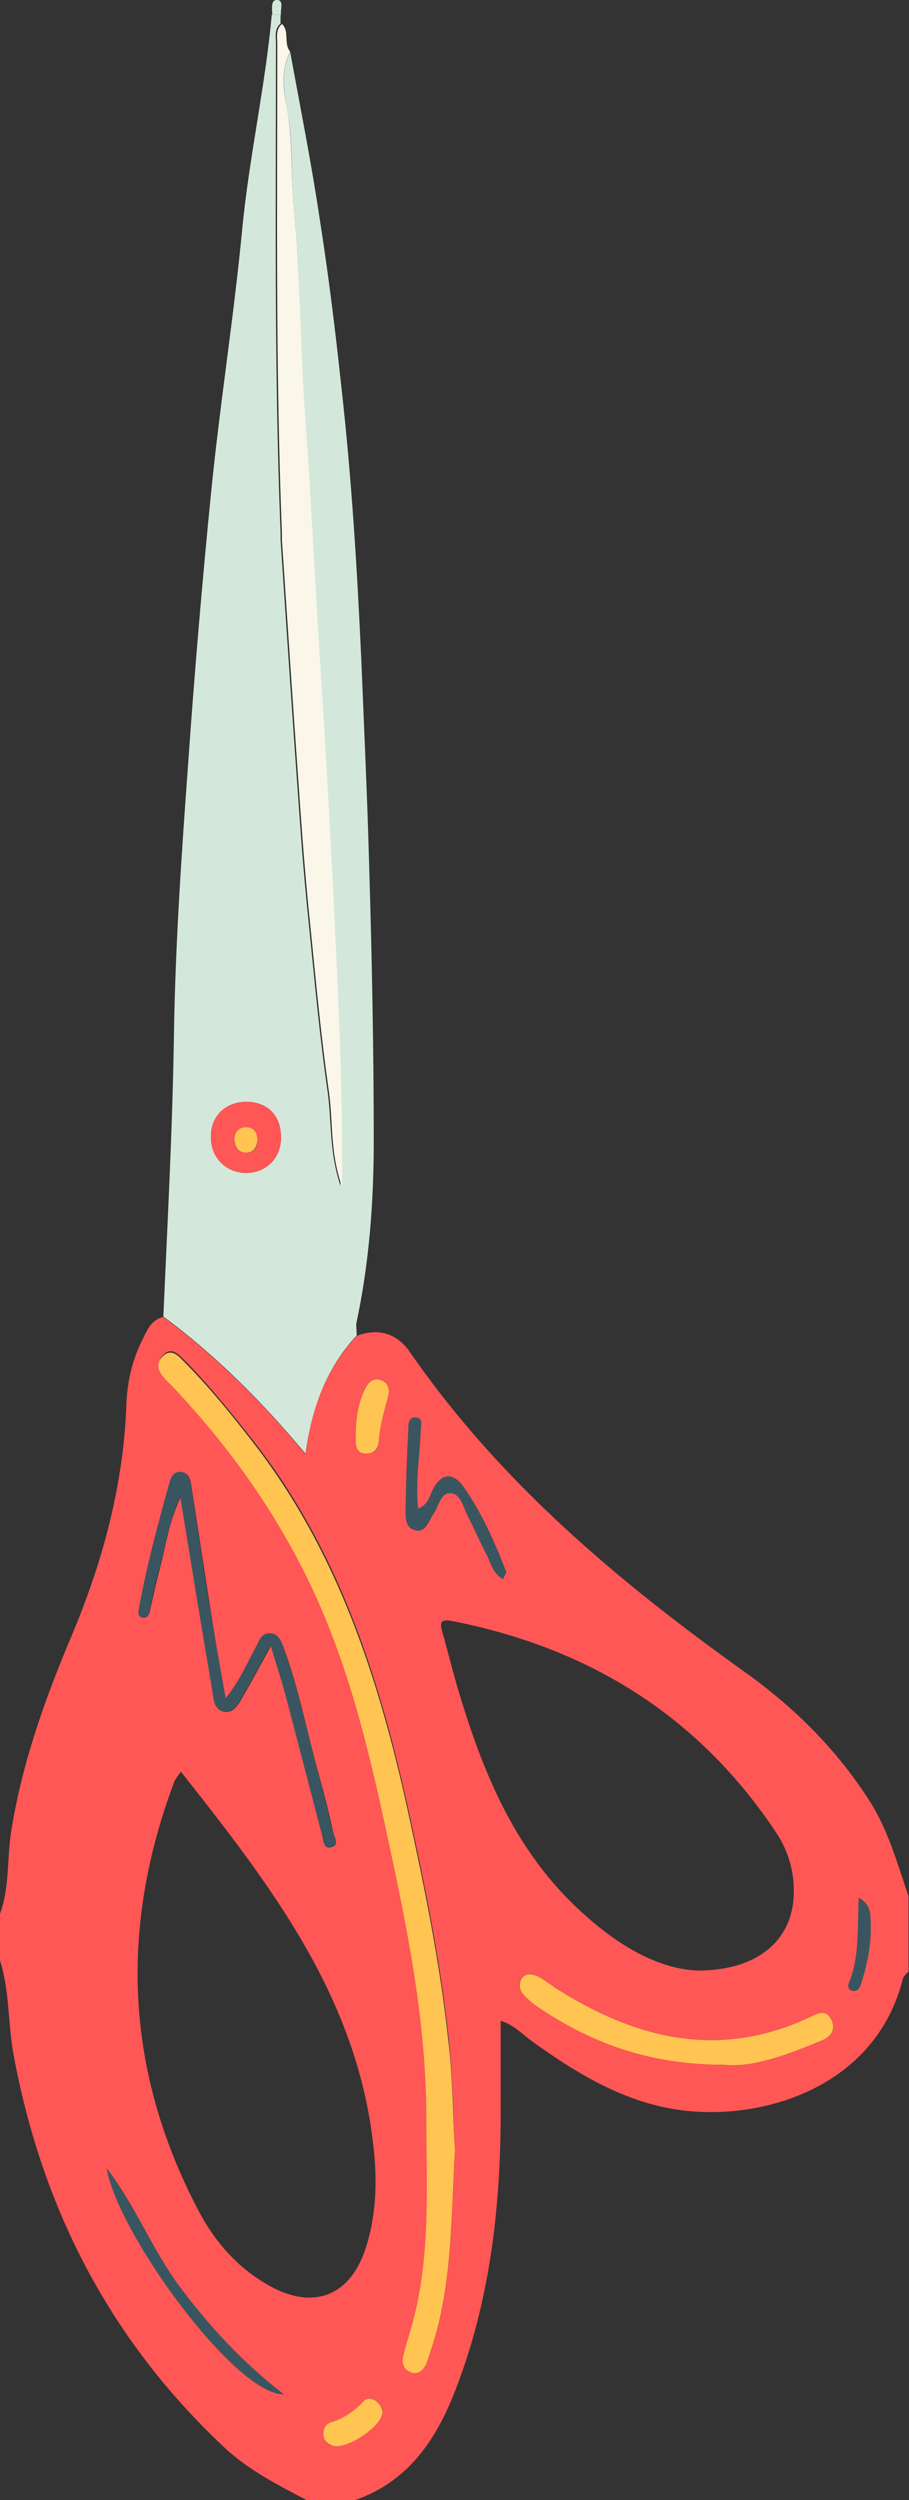
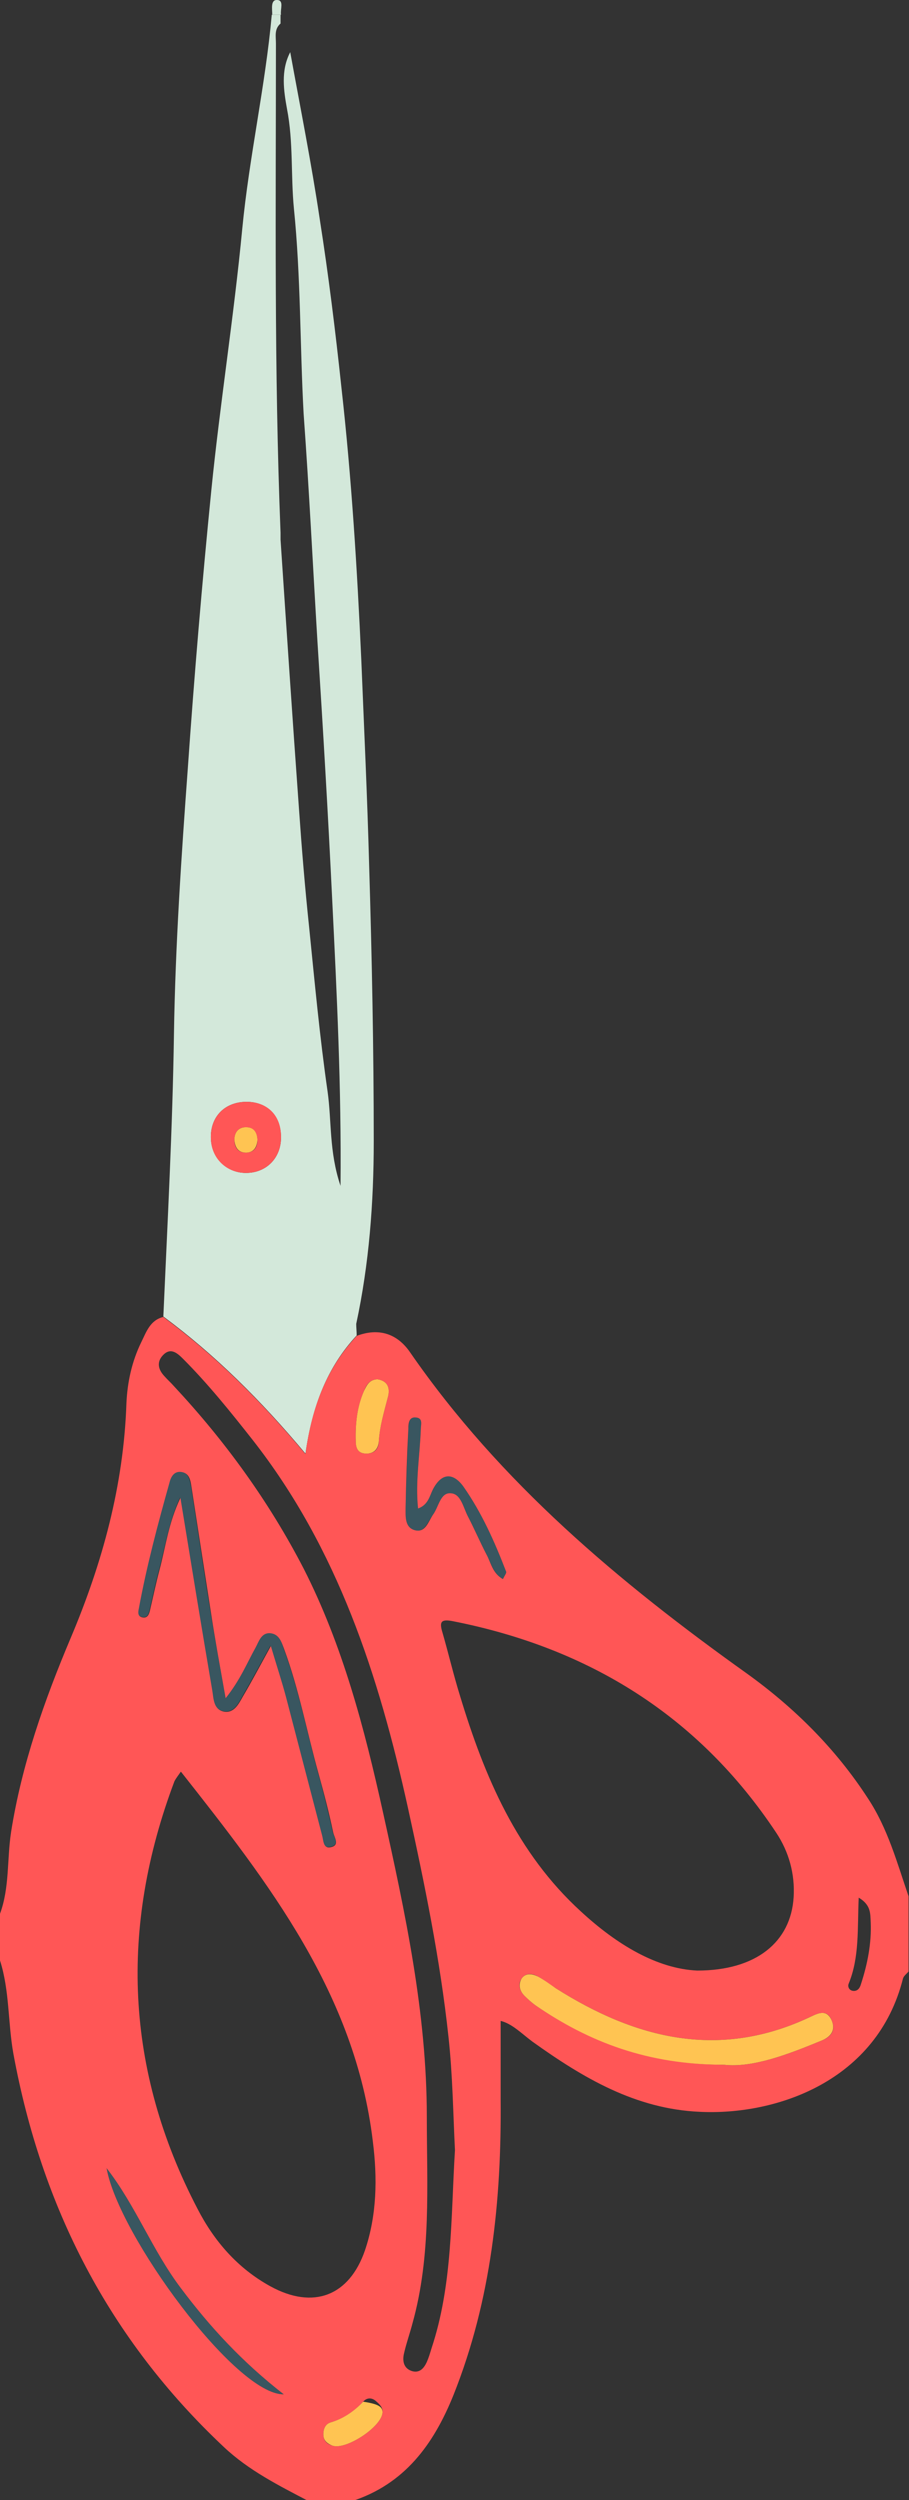
<svg xmlns="http://www.w3.org/2000/svg" id="Colors" x="0px" y="0px" viewBox="0 0 197 541.6" xml:space="preserve">
  <rect x="0" y="0" width="197" height="541.6" fill="#333333" stroke="none" />
  <g id="Color_5">
    <path fill="#D3E8DA" d="M77.3,289.3c-6.4,6.9-9.6,15.2-11.1,25.6c-9.7-11.6-19.6-21.4-30.8-29.7c0.9-20.4,2-40.8,2.3-61.2  c0.3-19.2,1.6-38.4,3-57.5c1.4-20.1,3.1-40.3,5.1-60.3c1.9-18.9,4.9-37.7,6.7-56.6c1.5-15.6,5-30.9,6.4-46.4c0.6,0,1.3,0,1.9,0  c0,0.6,0,1.3,0,1.9c-1.4,1.2-1,2.8-1,4.3c0,35.3-0.4,70.7,1,106c0,0.5,0,1,0,1.5c1.3,19.5,2.6,39,4,58.4c0.6,8.6,1.3,17.1,2.2,25.6  c1.2,11.9,2.3,23.8,4,35.6c0.9,6.4,0.3,13,2.8,20.4c0.2-21.4-0.8-41.6-1.8-61.9c-0.9-18.7-2-37.3-3.2-56c-1-16.5-1.8-32.9-3-49.4  C65,74.9,65.2,60,63.7,45.2C63,38,63.6,30.8,62.2,23.6c-0.7-3.9-1.4-8.3,0.7-12.3c2.2,12.1,4.6,24.1,6.4,36.2  c1.9,12.1,3.4,24.3,4.7,36.5c2.2,19.6,3.4,39.2,4.3,58.9c0.6,14.8,1.3,29.6,1.7,44.5c0.6,19.9,1,39.9,1,59.8  c0,13.3-1,26.6-3.8,39.6C77.2,287.6,77.3,288.4,77.3,289.3z M60.9,246.2c-0.1-4.6-3.1-7.6-7.7-7.5c-4.5,0.1-7.6,3.2-7.5,7.8  c0.1,4.4,3.5,7.7,7.8,7.6C57.9,254,61,250.7,60.9,246.2z" />
    <path fill="#D3E8DA" d="M60.9,3.2c-0.6,0-1.3,0-1.9,0C59,1.9,58.6-0.1,60.1,0C61.6,0.1,60.7,2,60.9,3.2z" />
  </g>
  <g id="Color_4">
-     <path fill="#FBF6EA" d="M62.9,11.2c-2.1,4-1.5,8.4-0.7,12.3c1.3,7.2,0.8,14.5,1.5,21.7C65.2,60,65,74.9,66.1,89.7  c1.2,16.5,2,32.9,3,49.4c1.2,18.7,2.3,37.3,3.2,56c1,20.2,2,40.4,1.8,61.9c-2.6-7.4-1.9-14-2.8-20.4c-1.7-11.8-2.8-23.7-4-35.6  c-0.9-8.5-1.6-17.1-2.2-25.6c-1.4-19.5-2.7-39-4-58.4c0-0.5,0-1,0-1.5c-1.4-35.3-1-70.7-1-106c0-1.5-0.4-3.1,1-4.3  C62.8,6.7,61.4,9.5,62.9,11.2z" />
-   </g>
+     </g>
  <g id="Color_3">
    <path fill="#395660" d="M90.6,326.8c2.2-0.9,2.5-2.7,3.2-4.1c1.9-3.7,4.4-3.8,6.6-0.7c4,5.7,6.8,12,9.3,18.5  c0.1,0.3-0.4,0.8-0.7,1.6c-2.2-1.3-2.6-3.6-3.6-5.4c-1.4-2.7-2.6-5.5-4-8.2c-1-1.9-1.5-4.9-3.7-5c-2.3-0.1-2.6,3.1-3.9,4.7  c-1.1,1.4-1.7,3.9-3.9,3.3c-2.2-0.6-2-3-2-4.8c0.1-5.7,0.4-11.5,0.6-17.2c0.1-1.1,0.1-2.7,1.8-2.4c1.4,0.2,0.9,1.6,0.9,2.5  C91,315.3,90,320.9,90.6,326.8z" />
    <path fill="#395660" d="M61.5,518.7c-10.5,0.2-35.9-34.6-38.4-49c6.3,8.1,9.9,17.8,16.1,26C45.5,504.1,52.5,511.7,61.5,518.7z" />
-     <path fill="#395660" d="M186.1,411.1c2.7,1.6,2.5,3.5,2.6,5.3c0.2,4.6-0.6,9-2.1,13.4c-0.2,0.8-0.7,1.6-1.7,1.5  c-0.8-0.1-1.2-0.9-1-1.5C186.2,424,185.7,417.8,186.1,411.1z" />
    <path fill="#395660" d="M48.9,367.9c3.2-4,4.6-7.6,6.4-11.1c0.7-1.3,1.1-3.1,3-3.1c2.1,0,2.7,1.9,3.2,3.5c3.2,8.7,5,17.9,7.4,26.8  c1.2,4.2,2.2,8.5,3.2,12.8c0.2,1.1,1.7,2.9-0.6,3.3c-1.6,0.3-1.5-1.5-1.8-2.6c-2.6-10-5.2-19.9-7.8-29.9c-0.9-3.4-2-6.8-3.3-11.1  c-2.3,4.2-4.2,7.7-6.1,11c-0.9,1.6-1.8,3.6-4.1,3.2c-2.3-0.5-2.2-2.9-2.5-4.6c-2.3-13.5-4.5-27-6.9-41.7  c-2.5,5.6-3.2,10.7-4.5,15.5c-0.8,2.9-1.4,5.9-2.1,8.9c-0.2,0.9-0.5,1.7-1.6,1.5c-1.1-0.2-1-1.1-0.8-2c1.7-9.2,4.1-18.1,6.6-27.1  c0.4-1.3,1-2.7,2.7-2.4c1.6,0.3,1.8,1.9,2.1,3.2c1.4,9,2.7,18,4.2,27.1C46.6,355.2,47.7,361.1,48.9,367.9z" />
  </g>
  <g id="Color_2">
    <path fill="#FF5656" d="M0,414.6c2.1-5.7,1.5-11.8,2.4-17.7c2.3-14.6,7.2-28.5,12.9-42c6.9-16.3,11.5-33.1,12.1-50.9  c0.2-4.6,1.2-9.1,3.2-13.2c1.1-2.2,1.9-4.8,4.8-5.5c11.2,8.3,21.1,18.1,30.8,29.7c1.4-10.4,4.7-18.7,11.1-25.6  c4.8-1.8,8.8-0.5,11.6,3.6c19.5,28.2,45.3,49.8,72.9,69.5c10.3,7.4,19.3,16.3,26.3,27.1c4.3,6.5,6.3,13.9,8.8,21.2  c0,5.4,0,10.8,0,16.3c-0.4,0.5-1,0.9-1.2,1.5c-5.6,22.3-27.5,29.7-44,28.9c-14-0.6-25.4-7.4-36.3-15.2c-2.3-1.7-4.4-3.9-6.9-4.5  c0,5.8,0,11.3,0,16.9c0.2,21.9-2,43.5-10.2,64.1c-4.3,10.7-10.6,19.4-22.2,23.1c-3,0-6.1,0-9.1,0c-6.5-3.4-13.1-6.7-18.5-11.8  C23.6,506.7,9,478.1,2.9,444.9c-1.2-6.7-0.8-13.6-2.9-20.2C0,421.4,0,418,0,414.6z M39.2,383.8c-0.7,1-1.1,1.5-1.4,2.1  c-11.9,31.6-10.7,62.5,5,92.6c3.6,7,8.7,12.9,15.8,16.8c9.3,5.1,17.1,2.1,20.5-7.8c2.6-7.7,2.7-15.7,1.7-23.6  C77,432,58.3,408,39.2,383.8z M151.1,426.9c12.8,0,20.3-6.2,20.9-15.9c0.3-5-1-9.8-3.8-14c-16.8-25.3-40.6-40-70.1-45.8  c-2.6-0.5-2.9,0.2-2.2,2.5c1.3,4.5,2.4,9.2,3.8,13.7c5.3,17.5,12.3,34,26.2,46.7C133.7,421.3,142.4,426.5,151.1,426.9z M98.6,465.8  c-0.4-8-0.5-16.3-1.4-24.5c-1.8-16.8-5.2-33.3-8.8-49.7c-6.3-28.6-15.2-56.1-33.6-79.6c-4.8-6.1-9.7-12.2-15.2-17.7  c-1.3-1.3-2.7-2.4-4.3-0.7c-1.4,1.5-1,3.1,0.3,4.5c0.7,0.8,1.4,1.4,2.1,2.2c11.1,11.9,20.6,25,28.1,39.5  c8.5,16.7,13.2,34.7,17.2,52.8c4.8,21.7,9.5,43.5,9.5,65.9c0,15,1,30.1-3.1,44.8c-0.6,2.3-1.4,4.5-1.9,6.8  c-0.3,1.6,0.1,3.1,1.9,3.6c1.6,0.4,2.5-0.7,3.1-2c0.4-0.9,0.7-1.9,1-2.9C98.1,495,97.7,480.5,98.6,465.8z M48.9,367.9  c-1.2-6.8-2.3-12.7-3.2-18.7c-1.4-9-2.8-18-4.2-27.1c-0.2-1.3-0.4-2.9-2.1-3.2c-1.7-0.3-2.4,1.1-2.7,2.4  c-2.5,8.9-4.9,17.9-6.6,27.1c-0.2,0.9-0.3,1.8,0.8,2c1.1,0.2,1.4-0.7,1.6-1.5c0.7-3,1.3-5.9,2.1-8.9c1.3-4.9,1.9-10,4.5-15.5  c2.4,14.7,4.6,28.2,6.9,41.7c0.3,1.7,0.2,4.1,2.5,4.6c2.2,0.4,3.2-1.6,4.1-3.2c2-3.4,3.8-6.8,6.1-11c1.3,4.4,2.4,7.7,3.3,11.1  c2.6,10,5.2,19.9,7.8,29.9c0.3,1,0.2,2.9,1.8,2.6c2.2-0.4,0.8-2.2,0.6-3.3c-0.9-4.3-2-8.5-3.2-12.8c-2.5-9-4.2-18.1-7.4-26.8  c-0.6-1.6-1.1-3.4-3.2-3.5c-1.8,0-2.3,1.8-3,3.1C53.5,360.3,52.1,363.9,48.9,367.9z M156.9,447.3c6.2,0.7,13.8-2.2,21.3-5.3  c2.2-0.9,2.9-2.4,2-4.4c-0.9-2.2-2.6-1.6-4.3-0.8c-19.8,9.5-38,5-55.5-6.1c-1.3-0.8-2.5-1.8-3.8-2.5c-1.2-0.7-2.7-0.9-3.6,0.5  c-0.8,1.2-0.4,2.6,0.7,3.7c0.7,0.7,1.5,1.4,2.3,2C127.7,442.3,140.4,447.2,156.9,447.3z M90.6,326.8c-0.6-5.9,0.4-11.5,0.6-17.2  c0-0.9,0.5-2.3-0.9-2.5c-1.7-0.3-1.8,1.3-1.8,2.4c-0.3,5.7-0.5,11.5-0.6,17.2c0,1.8-0.2,4.2,2,4.8c2.3,0.6,2.9-1.8,3.9-3.3  c1.3-1.7,1.6-4.9,3.9-4.7c2.2,0.1,2.7,3.1,3.7,5c1.4,2.7,2.6,5.5,4,8.2c1,1.8,1.3,4.1,3.6,5.4c0.3-0.7,0.8-1.3,0.7-1.6  c-2.5-6.5-5.3-12.8-9.3-18.5c-2.2-3-4.7-3-6.6,0.7C93.1,324.1,92.8,326,90.6,326.8z M61.5,518.7c-9-7-16-14.6-22.3-23  c-6.2-8.2-9.8-17.9-16.1-26C25.6,484.1,51.1,518.9,61.5,518.7z M81.8,298.8c-1.8,0.1-2.4,1.3-2.9,2.5c-1.5,3.5-1.9,7.1-1.8,10.8  c0,1.4,0.3,2.7,2.1,2.8c1.9,0.1,2.9-1,2.9-2.7c0.2-3.2,1.1-6.2,1.9-9.3C84.6,300.9,84.2,299.2,81.8,298.8z M82.9,522.6  c0.1-1.1-0.7-1.8-1.5-2.5c-1-0.8-2-0.6-2.7,0.2c-2,2.1-4.2,3.7-7.1,4.5c-1.2,0.4-1.6,1.6-1.5,2.9c0.1,1.2,0.9,1.8,1.9,2.1  C74.9,530.9,82.8,525.7,82.9,522.6z M186.1,411.1c-0.3,6.7,0.2,12.9-2.2,18.7c-0.2,0.6,0.1,1.4,1,1.5c1.1,0.1,1.5-0.8,1.7-1.5  c1.4-4.3,2.3-8.8,2.1-13.4C188.6,414.6,188.8,412.7,186.1,411.1z" />
    <path fill="#FF5656" d="M60.9,246.2c0.1,4.5-3,7.8-7.4,7.9c-4.4,0.1-7.8-3.2-7.8-7.6c-0.1-4.6,3-7.7,7.5-7.8  C57.8,238.6,60.9,241.5,60.9,246.2z M55.8,246.9c-0.1-1.6-0.9-2.8-2.7-2.7c-1.5,0.1-2.3,1.2-2.3,2.7c0,1.7,0.8,2.9,2.7,2.8  C55.1,249.6,55.8,248.5,55.8,246.9z" />
  </g>
  <g id="Color_1">
    <path fill="#FFC452" d="M81.8,298.8c2.4,0.4,2.8,2.1,2.2,4.1c-0.8,3.1-1.7,6.1-1.9,9.3c-0.1,1.7-1.1,2.8-2.9,2.7  c-1.8-0.1-2.1-1.4-2.1-2.8c-0.1-3.7,0.3-7.4,1.8-10.8C79.5,300.1,80,298.9,81.8,298.8z" />
-     <path fill="#FFC452" d="M82.9,522.6c-0.1,3.1-8,8.3-10.9,7.2c-1-0.4-1.8-1-1.9-2.1c-0.1-1.3,0.3-2.5,1.5-2.9  c2.8-0.8,5.1-2.4,7.1-4.5c0.7-0.8,1.7-0.9,2.7-0.2C82.2,520.8,82.9,521.5,82.9,522.6z" />
+     <path fill="#FFC452" d="M82.9,522.6c-0.1,3.1-8,8.3-10.9,7.2c-1-0.4-1.8-1-1.9-2.1c-0.1-1.3,0.3-2.5,1.5-2.9  c2.8-0.8,5.1-2.4,7.1-4.5C82.2,520.8,82.9,521.5,82.9,522.6z" />
    <path fill="#FFC452" d="M55.8,246.9c-0.1,1.6-0.8,2.7-2.3,2.8c-1.8,0.1-2.6-1.1-2.7-2.8c0-1.5,0.8-2.6,2.3-2.7  C55,244.1,55.7,245.3,55.8,246.9z" />
    <path fill="#FFC452" d="M156.9,447.3c-16.5,0-29.2-4.9-40.9-12.9c-0.8-0.6-1.6-1.3-2.3-2c-1.1-1.1-1.4-2.4-0.7-3.7  c0.9-1.4,2.4-1.1,3.6-0.5c1.3,0.7,2.5,1.6,3.8,2.5c17.5,11.1,35.7,15.6,55.5,6.1c1.7-0.8,3.3-1.4,4.3,0.8c0.9,2,0.1,3.5-2,4.4  C170.7,445.1,163.1,448,156.9,447.3z" />
-     <path fill="#FFC452" d="M98.6,465.8c-0.9,14.7-0.5,29.3-5.2,43.3c-0.3,1-0.6,1.9-1,2.9c-0.6,1.3-1.5,2.4-3.1,2  c-1.8-0.5-2.3-2-1.9-3.6c0.5-2.3,1.3-4.5,1.9-6.8c4.1-14.7,3.1-29.8,3.1-44.8c0-22.4-4.8-44.2-9.5-65.9c-4-18.2-8.7-36.1-17.2-52.8  c-7.4-14.6-16.9-27.6-28.1-39.5c-0.7-0.7-1.4-1.4-2.1-2.2c-1.3-1.4-1.7-3.1-0.3-4.5c1.6-1.7,3.1-0.6,4.3,0.7  c5.5,5.5,10.4,11.5,15.2,17.7c18.3,23.5,27.3,51,33.6,79.6c3.6,16.5,7,33,8.8,49.7C98.1,449.4,98.1,457.7,98.6,465.8z" />
  </g>
</svg>